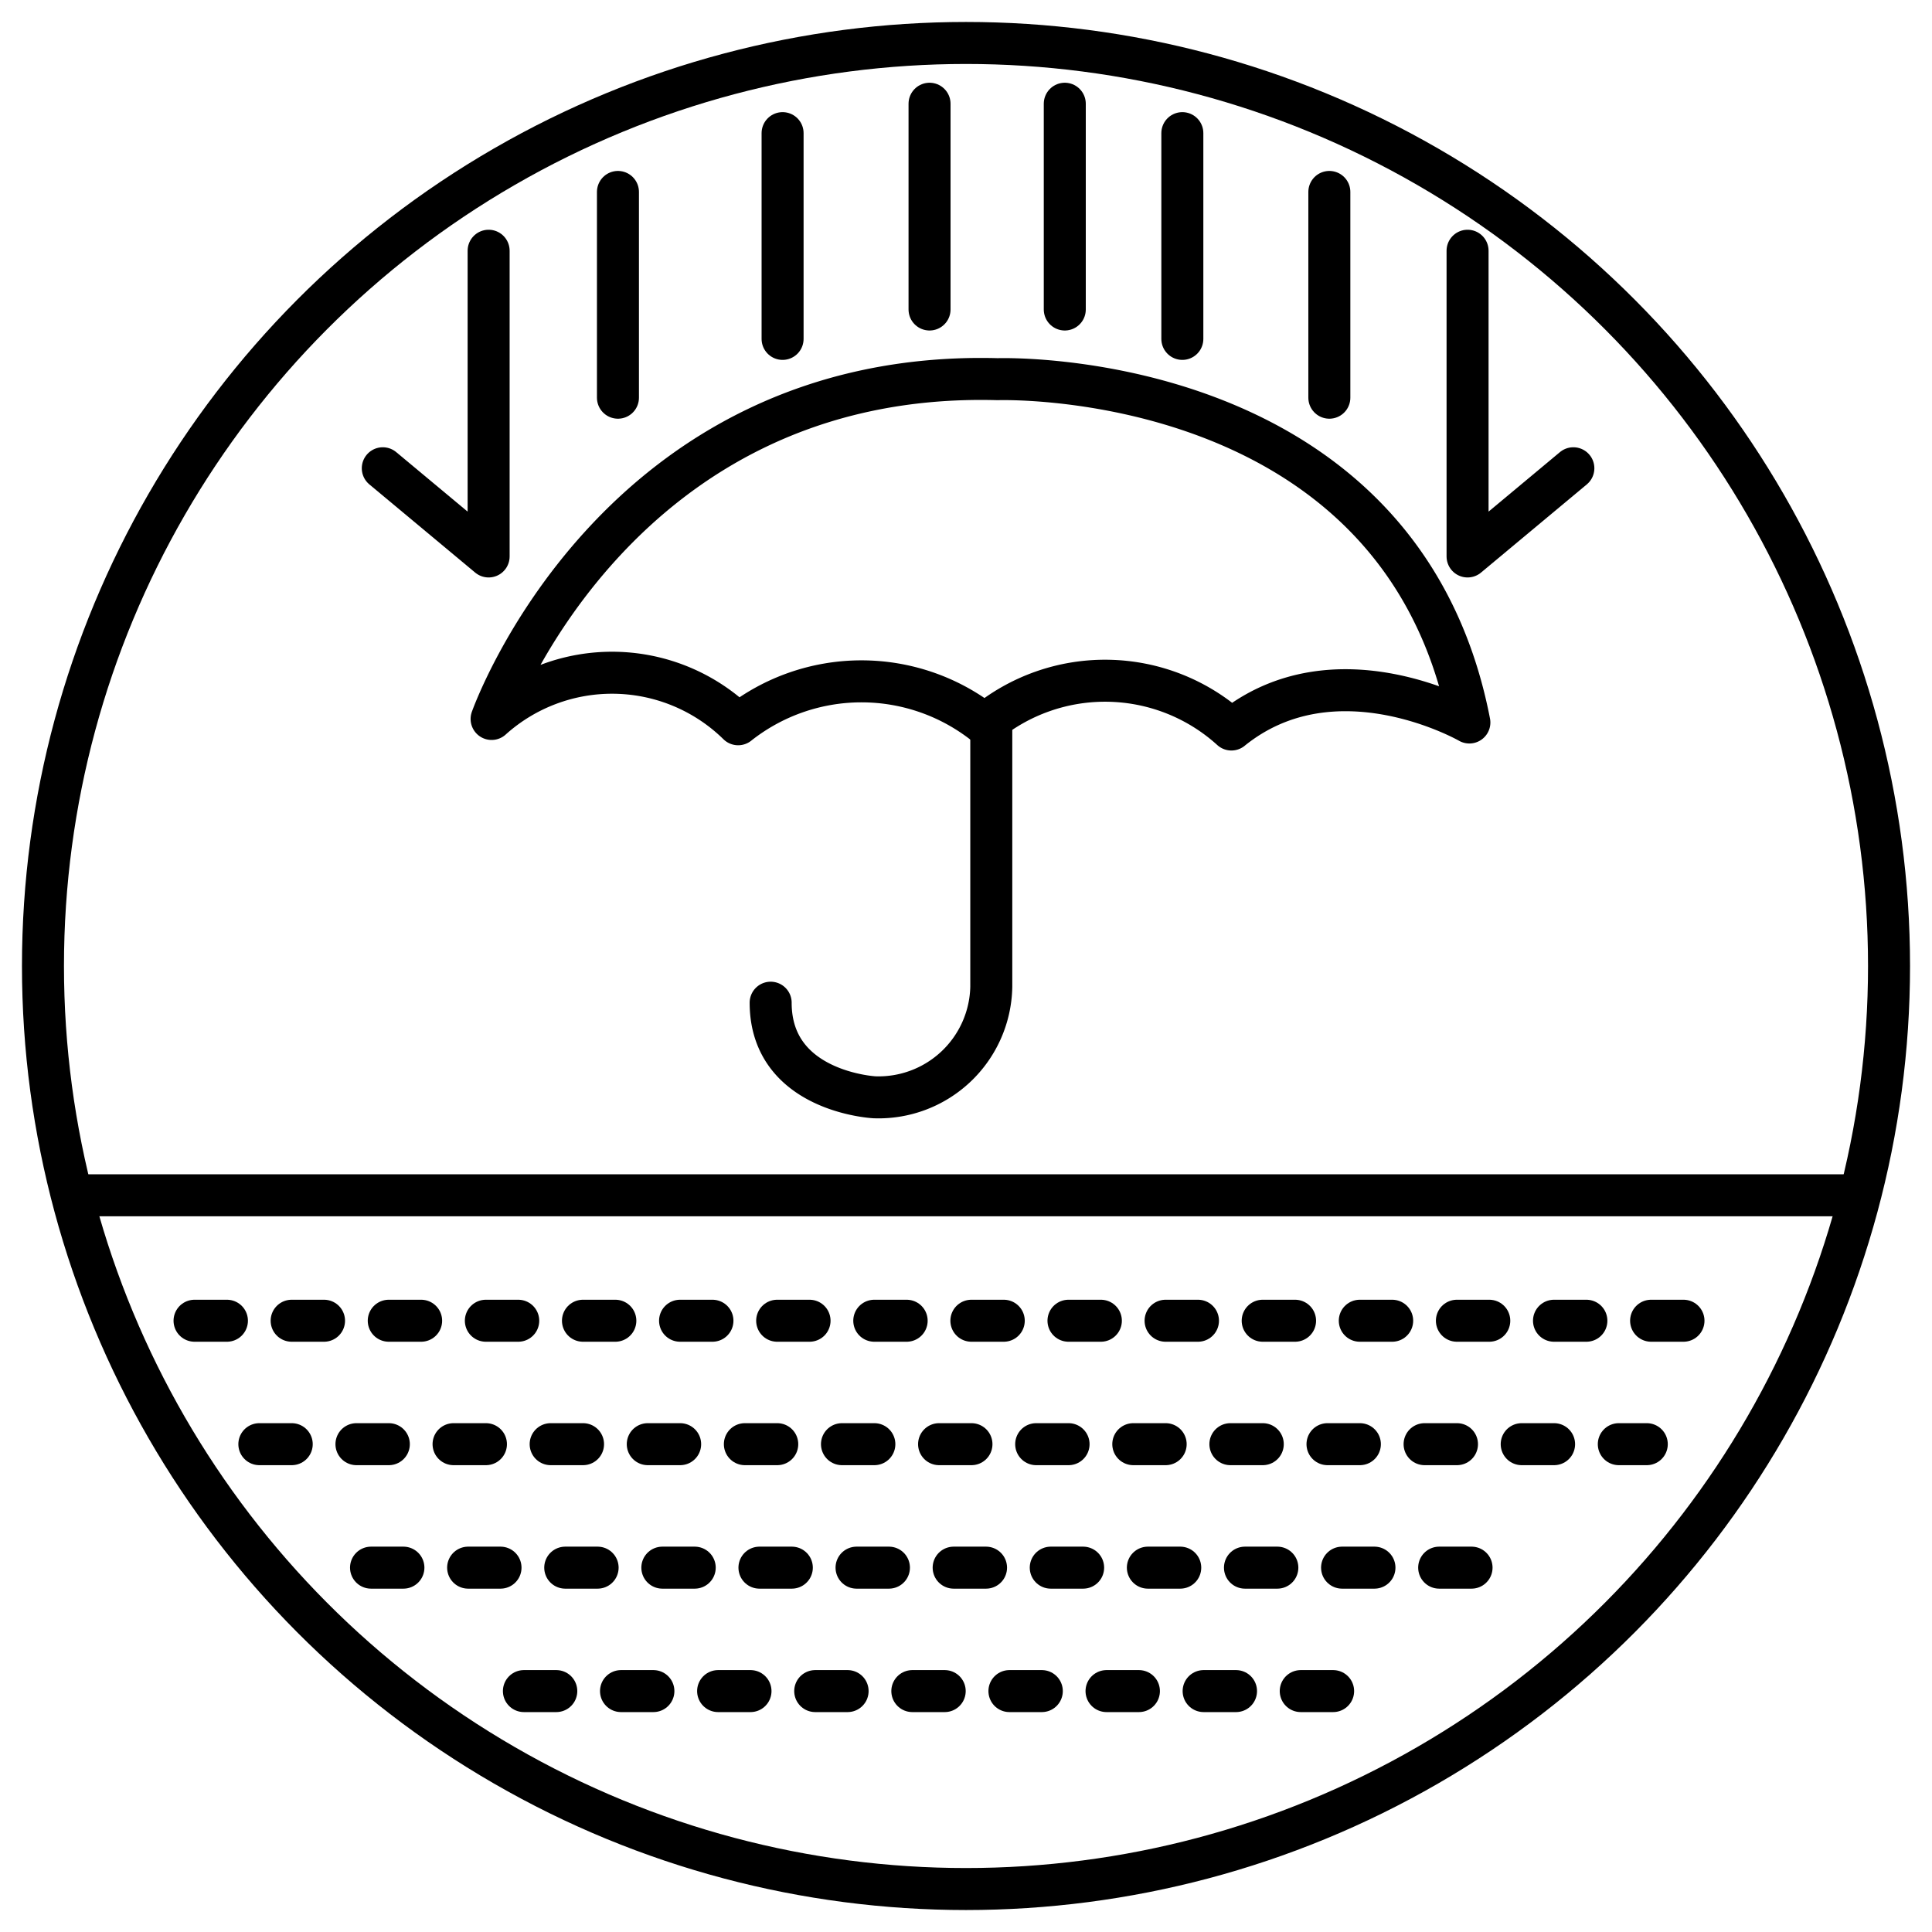
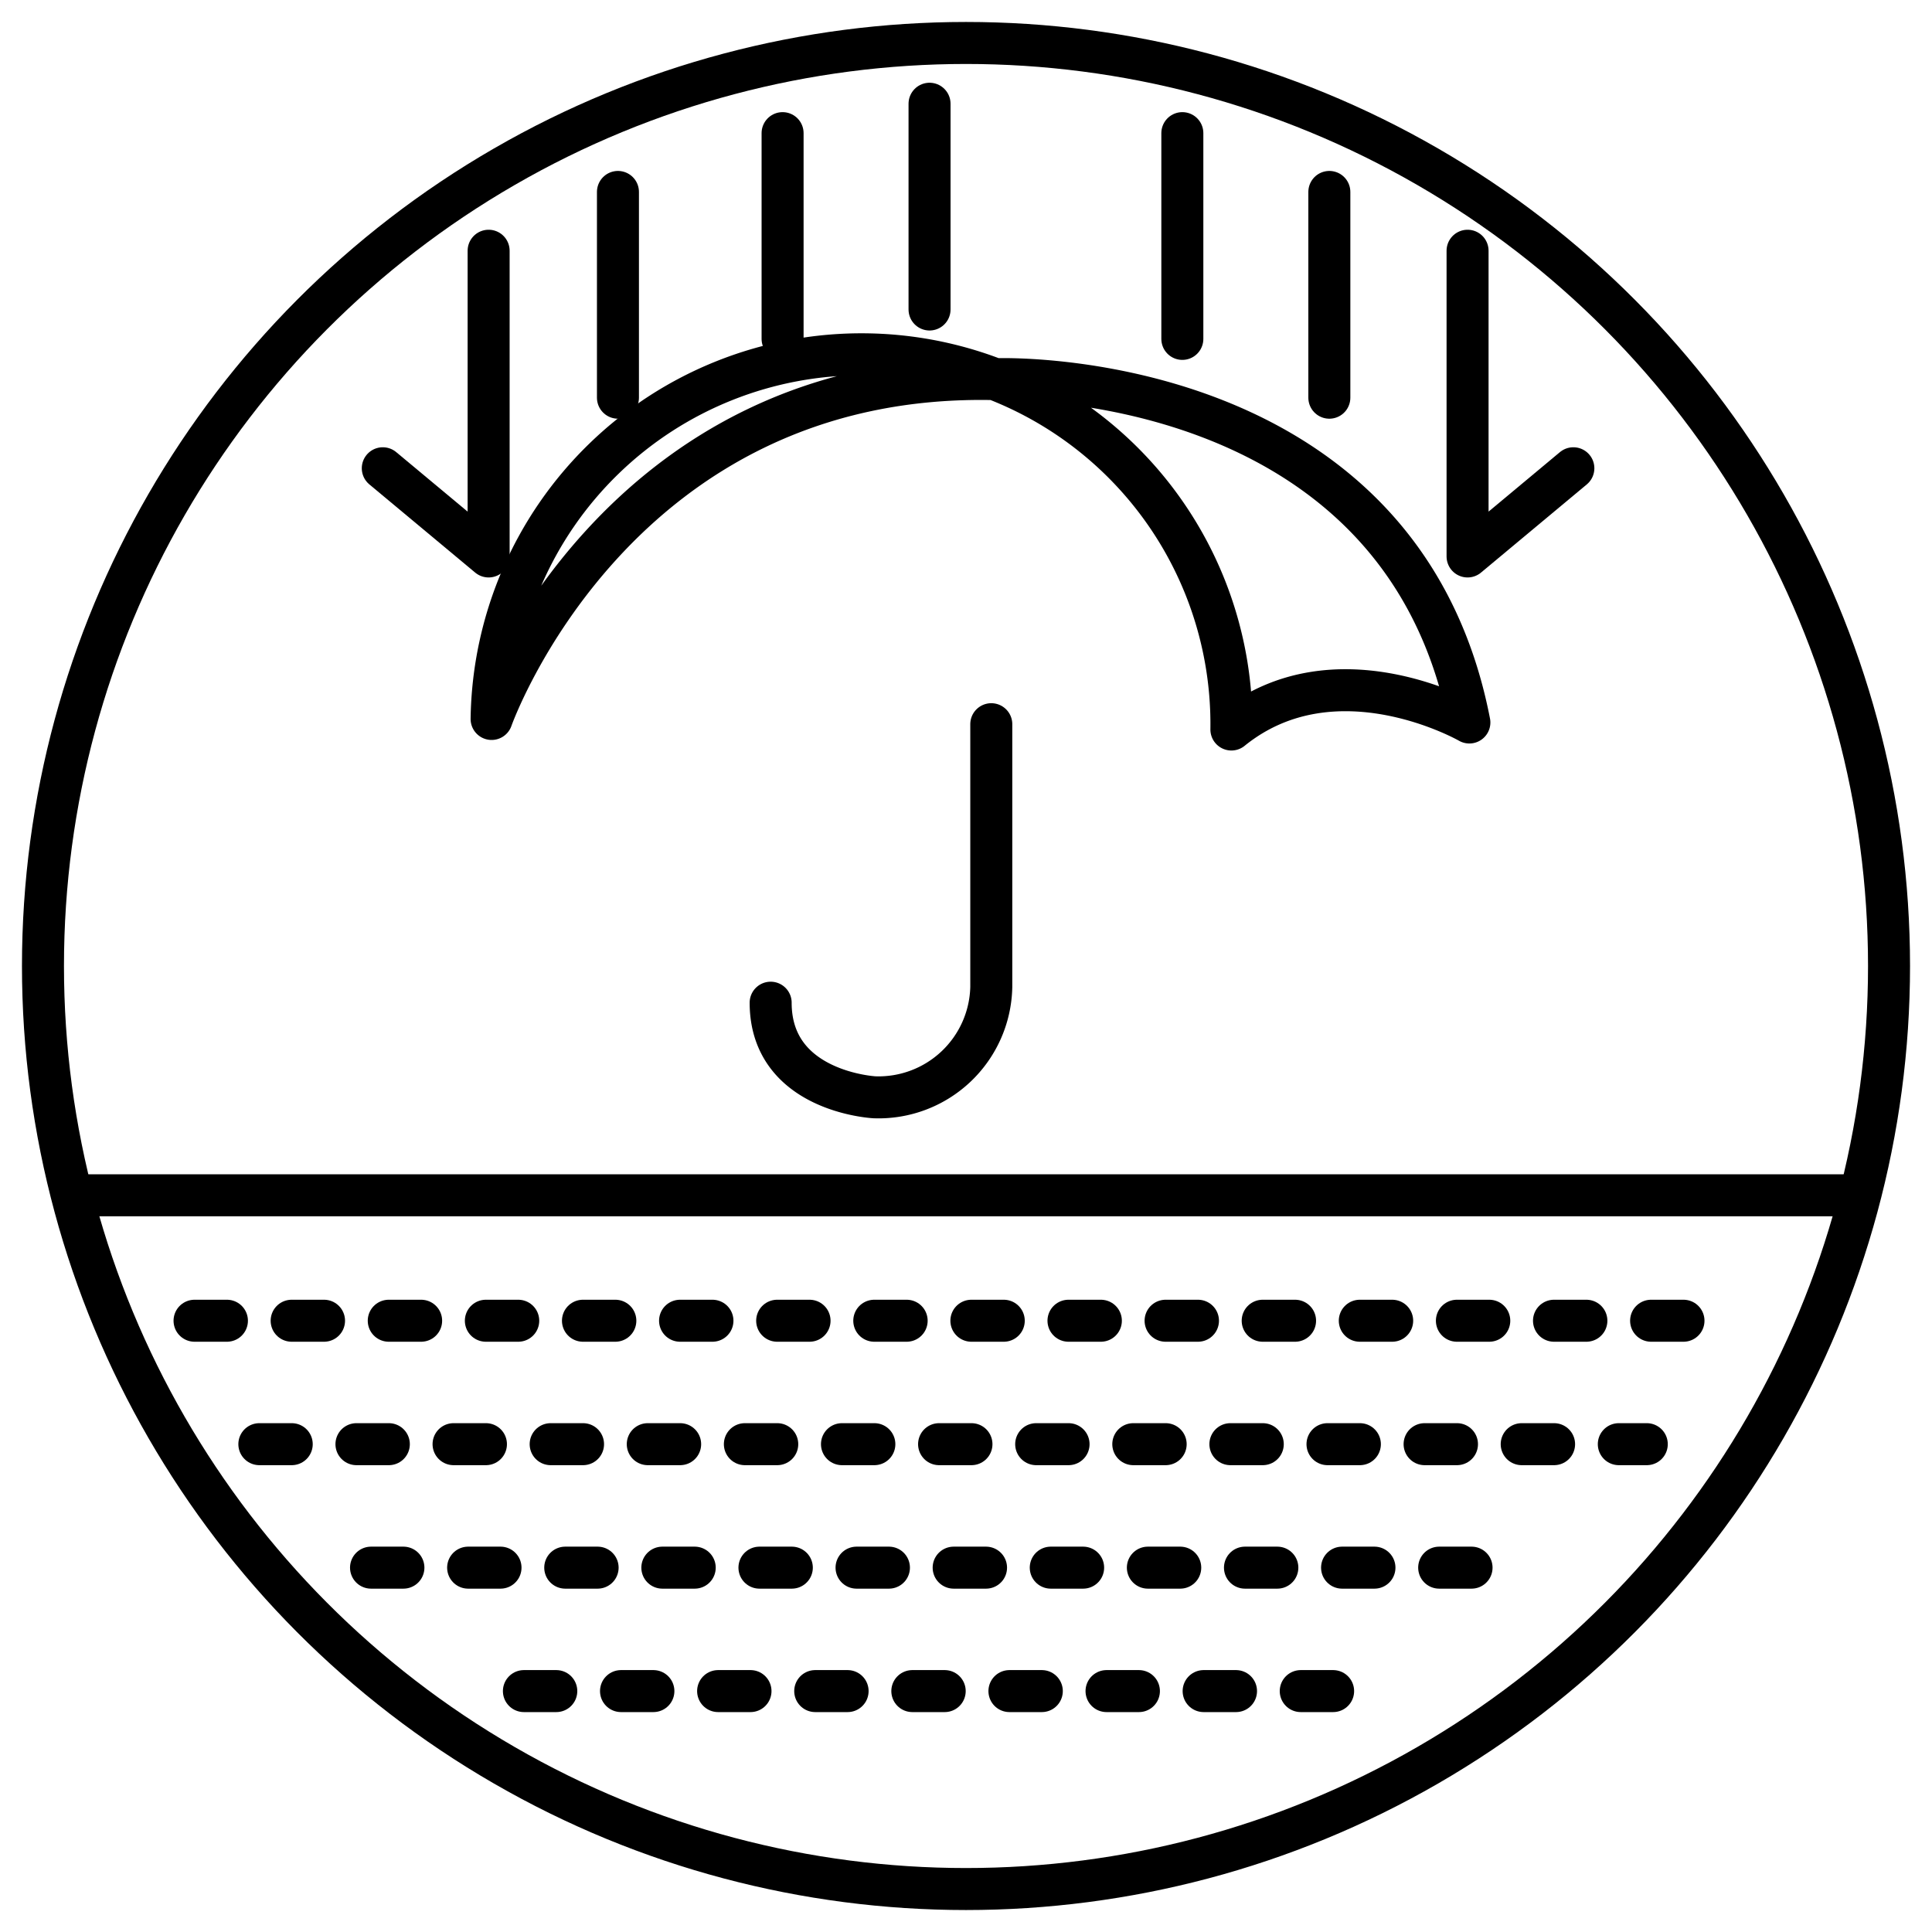
<svg xmlns="http://www.w3.org/2000/svg" id="rwjqjdwqox-Layer_1" data-name="Layer 1" width="46" height="46" viewBox="0 0 46 46">
  <defs>
    <style>.rwjqjdwqox-cls-1,.rwjqjdwqox-cls-2{fill:none;stroke:currentColor;stroke-linecap:round;stroke-linejoin:round;}.rwjqjdwqox-cls-2{stroke-dasharray:0.771 1.541;}</style>
  </defs>
  <circle class="rwjqjdwqox-cls-1" cx="23" cy="23" r="21.977" />
  <line class="rwjqjdwqox-cls-1" x1="2.003" y1="28.459" x2="44.205" y2="28.459" />
-   <path class="rwjqjdwqox-cls-1" d="M11.705,17.118S14.64,8.777,23.757,9.028c0,0,9.58-.334,11.228,8.174,0,0-3.193-1.835-5.666.167a4.476,4.476,0,0,0-5.872-.125,4.73,4.73,0,0,0-5.872,0A4.287,4.287,0,0,0,11.705,17.118Z" />
+   <path class="rwjqjdwqox-cls-1" d="M11.705,17.118S14.64,8.777,23.757,9.028c0,0,9.58-.334,11.228,8.174,0,0-3.193-1.835-5.666.167A4.287,4.287,0,0,0,11.705,17.118Z" />
  <path class="rwjqjdwqox-cls-1" d="M23.602,17.243v6.256a2.685,2.685,0,0,1-2.781,2.627s-2.472-.125-2.472-2.252" />
  <polyline class="rwjqjdwqox-cls-1" points="11.634 5.97 11.634 13.249 9.114 11.149" />
  <polyline class="rwjqjdwqox-cls-1" points="34.942 5.97 34.942 13.249 37.461 11.149" />
  <line class="rwjqjdwqox-cls-1" x1="14.713" y1="4.57" x2="14.713" y2="9.469" />
  <line class="rwjqjdwqox-cls-1" x1="31.651" y1="4.57" x2="31.651" y2="9.469" />
  <line class="rwjqjdwqox-cls-1" x1="28.151" y1="3.17" x2="28.151" y2="8.069" />
  <line class="rwjqjdwqox-cls-1" x1="18.633" y1="3.17" x2="18.633" y2="8.069" />
  <line class="rwjqjdwqox-cls-1" x1="22.132" y1="2.47" x2="22.132" y2="7.369" />
-   <line class="rwjqjdwqox-cls-1" x1="25.352" y1="2.47" x2="25.352" y2="7.369" />
  <line class="rwjqjdwqox-cls-2" x1="4.632" y1="31.446" x2="41.523" y2="31.446" />
  <line class="rwjqjdwqox-cls-2" x1="6.175" y1="34.385" x2="39.209" y2="34.385" />
  <line class="rwjqjdwqox-cls-2" x1="8.834" y1="37.325" x2="35.99" y2="37.325" />
  <line class="rwjqjdwqox-cls-2" x1="12.474" y1="40.264" x2="32.91" y2="40.264" />
</svg>